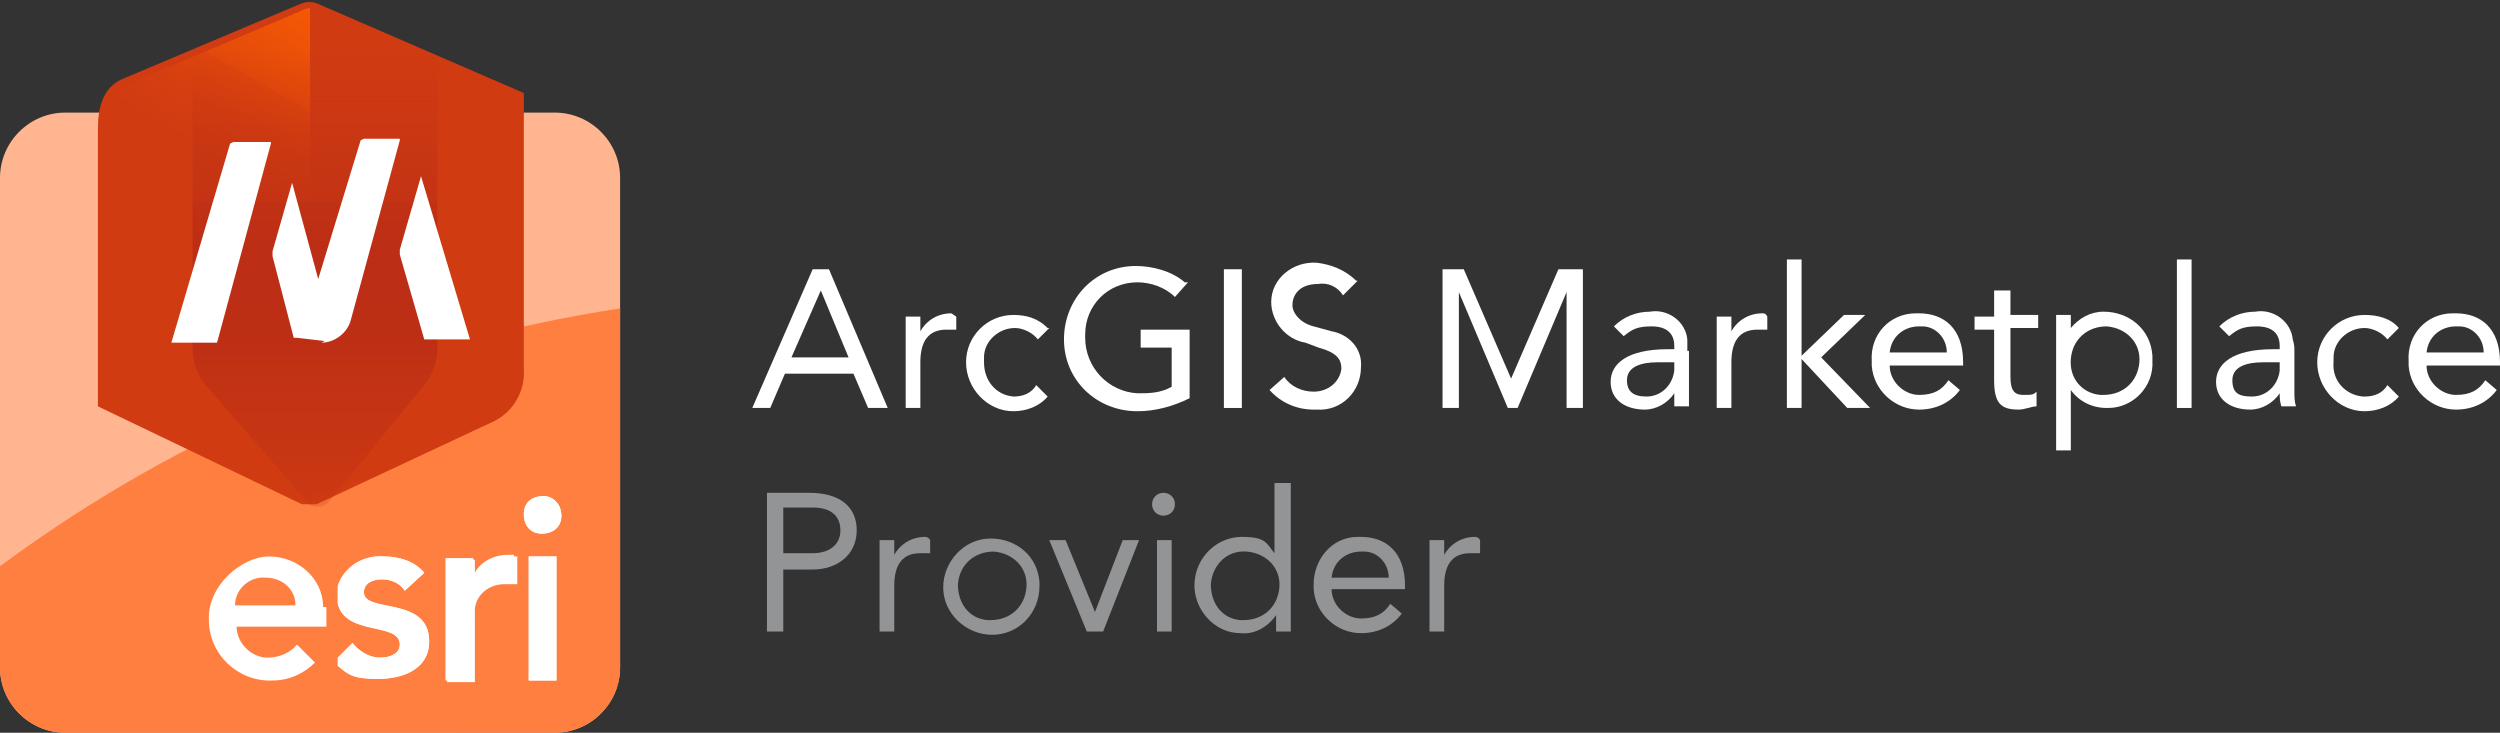
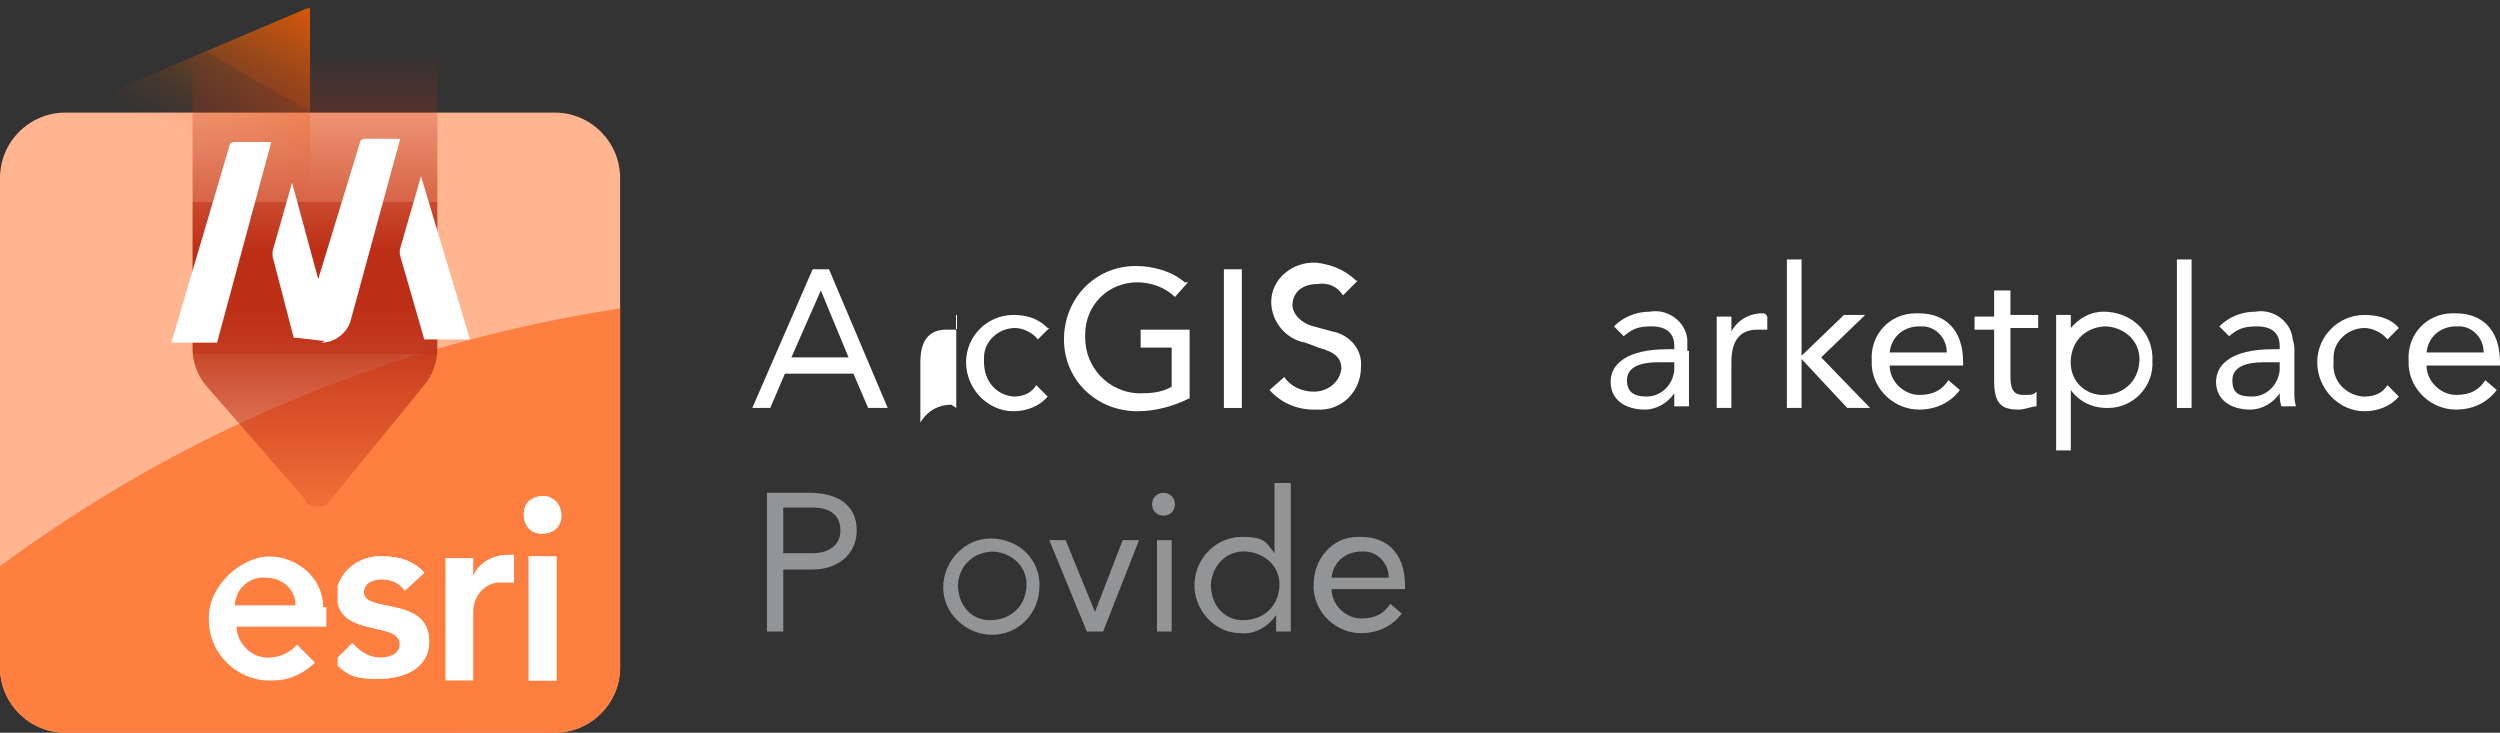
<svg xmlns="http://www.w3.org/2000/svg" id="Layer_1" version="1.1" viewBox="0 0 153.2 44.9">
  <rect x="0" y="0" width="153.2" height="44.9" fill="#333333" stroke="none" />
  <defs>
    <style> .st0 { fill: url(#linear-gradient1); } .st1 { fill: #929496; } .st2 { fill: url(#radial-gradient); } .st3 { fill: url(#linear-gradient); } .st4 { fill: #ff7f41; } .st5 { fill: #fff; } .st6 { fill: #ffb590; } </style>
    <radialGradient id="radial-gradient" cx="-82.1" cy="702.2" fx="-82.1" fy="702.2" r="24" gradientTransform="translate(114.9 -730.2) scale(1.1)" gradientUnits="userSpaceOnUse">
      <stop offset="0" stop-color="#ff6000" />
      <stop offset=".5" stop-color="#d03b12" />
    </radialGradient>
    <linearGradient id="linear-gradient" x1="22.1" y1="680.3" x2="8.4" y2="704" gradientTransform="translate(0 -678)" gradientUnits="userSpaceOnUse">
      <stop offset="0" stop-color="#ff6000" />
      <stop offset="0" stop-color="#ff6000" stop-opacity=".8" />
      <stop offset=".1" stop-color="#ff6000" stop-opacity=".6" />
      <stop offset=".2" stop-color="#ff6000" stop-opacity=".4" />
      <stop offset=".2" stop-color="#ff6000" stop-opacity=".3" />
      <stop offset=".3" stop-color="#ff6000" stop-opacity=".1" />
      <stop offset=".4" stop-color="#ff6000" stop-opacity="0" />
      <stop offset=".4" stop-color="#ff6000" stop-opacity="0" />
      <stop offset=".5" stop-color="#ff6000" stop-opacity="0" />
    </linearGradient>
    <linearGradient id="linear-gradient1" x1="19.3" y1="678" x2="19.3" y2="709" gradientTransform="translate(0 -678)" gradientUnits="userSpaceOnUse">
      <stop offset="0" stop-color="#bc2e15" stop-opacity="0" />
      <stop offset="0" stop-color="#bc2e15" stop-opacity="0" />
      <stop offset=".1" stop-color="#bc2e15" stop-opacity="0" />
      <stop offset=".2" stop-color="#bc2e15" stop-opacity=".2" />
      <stop offset=".3" stop-color="#bc2e15" stop-opacity=".4" />
      <stop offset=".4" stop-color="#bc2e15" stop-opacity=".6" />
      <stop offset=".4" stop-color="#bc2e15" stop-opacity=".8" />
      <stop offset=".5" stop-color="#bc2e15" />
      <stop offset=".6" stop-color="#bc2e15" stop-opacity="1" />
      <stop offset=".7" stop-color="#bc2e15" stop-opacity=".9" />
      <stop offset=".7" stop-color="#bc2e15" stop-opacity=".8" />
      <stop offset=".8" stop-color="#bc2e15" stop-opacity=".6" />
      <stop offset=".9" stop-color="#bc2e15" stop-opacity=".4" />
      <stop offset="1" stop-color="#bc2e15" stop-opacity=".2" />
      <stop offset="1" stop-color="#bc2e15" stop-opacity=".1" />
    </linearGradient>
  </defs>
  <g id="text">
    <path class="st5" d="M50.8,16.5l3.6,8.5h-1.2l-.9-2.1h-4.2l-.9,2.1h-1.1l3.7-8.5h1ZM50.3,17.8l-1.8,4.1h3.5l-1.7-4.1h0Z" />
-     <path class="st5" d="M58.6,19.3v.9c-.3,0-.4,0-.6,0-1.1,0-1.6.7-1.6,2v2.8h-.9v-5.6h.9v.9h0c.4-.7,1.1-1.1,1.9-1.1,0,0,0,0,.3.2Z" />
+     <path class="st5" d="M58.6,19.3v.9c-.3,0-.4,0-.6,0-1.1,0-1.6.7-1.6,2v2.8h-.9h.9v.9h0c.4-.7,1.1-1.1,1.9-1.1,0,0,0,0,.3.2Z" />
    <path class="st5" d="M64.3,20.1l-.7.7c-.3-.4-.9-.7-1.4-.7-1,0-1.9.8-1.9,1.8v.3c0,1.1.7,2,1.8,2.1h0c.6,0,1.1-.2,1.4-.7l.7.7c-.5.6-1.3.9-2.1.9-1.6,0-2.9-1.4-2.9-3s1.3-2.9,2.9-2.9c.8,0,1.5.2,2.1.8Z" />
    <path class="st5" d="M72.8,17.3l-.8.9c-.6-.6-1.5-.9-2.3-.9-1.8,0-3.2,1.4-3.2,3.2v.2c0,1.8,1.4,3.3,3.2,3.4h0c.7,0,1.4,0,2.1-.4v-2.4h-1.9v-1.1h3v4.2c-1,.5-2.1.8-3.2.8-2.5,0-4.5-1.9-4.5-4.4s1.9-4.5,4.4-4.5h0c1,0,2.2.3,3,1Z" />
    <path class="st5" d="M76.1,16.5v8.5h-1.1v-8.5h1.1Z" />
    <path class="st5" d="M83.2,17.2l-.9.9c-.3-.5-.9-.8-1.5-.7-1.3,0-1.6.8-1.6,1.3s.5,1.1,1.3,1.3l1.1.3c1.1.2,1.9,1.1,1.8,2.2,0,1.5-1.2,2.7-2.7,2.6h-.2c-1,0-2-.4-2.7-1.2l.9-.8c.4.6,1.1.9,1.8.9.9,0,1.6-.6,1.7-1.4h0c0-.6-.3-1-1.4-1.3l-.8-.3c-1.2-.2-2.1-1.3-2.1-2.5,0-1.4,1.3-2.5,2.8-2.4h0c.8.1,1.7.4,2.4,1.1Z" />
-     <path class="st5" d="M89.7,16.5l2.9,6.7h0l2.9-6.7h1.5v8.5h-1v-7.1h0l-3,7.1h-.6l-3-7.1h0v7.1h-1v-8.5h1.3Z" />
    <path class="st5" d="M103.5,21.5v2.5c0,.3,0,.6,0,.9h-.9c0-.3,0-.6,0-.8h0c-.4.6-1.1,1-1.8,1-1.2,0-2.1-.6-2.1-1.7s1-2,3.5-2h.4v-.2c0-.8-.5-1.2-1.4-1.2s-1.2.2-1.7.6l-.6-.6c.6-.6,1.4-.9,2.2-.9,1.1-.2,2.2.6,2.3,1.7,0,.3,0,.5,0,.7ZM100.9,24.3c.9,0,1.6-.7,1.7-1.6v-.5h-1c-1.1,0-1.9.3-1.9,1.1,0,.7.4,1,1.2,1Z" />
    <path class="st5" d="M108.3,19.3v.9c-.3,0-.4,0-.6,0-1.1,0-1.6.7-1.6,2v2.8h-.9v-5.6h.9v.9h0c.4-.7,1.1-1.1,1.9-1.1.1,0,.2,0,.3.2Z" />
    <path class="st5" d="M110.4,15.9v5.9l2.6-2.5h1.3l-2.7,2.6,3,3.1h-1.4l-2.8-3v3h-.9v-9.1h.9Z" />
    <path class="st5" d="M120.3,22.2v.2h-4.5c0,1,.9,1.8,1.8,1.8s1.4-.3,1.8-.9l.7.6c-.6.8-1.5,1.2-2.5,1.2-1.5,0-2.8-1.2-2.9-2.7v-.3c-.1-1.6,1.1-2.9,2.7-2.9h.2c1.5,0,2.7.9,2.7,3ZM119.3,21.6c0-.9-.7-1.6-1.5-1.6h-.2c-.9,0-1.7.6-1.8,1.6h3.5Z" />
    <path class="st5" d="M123.2,17.7v1.6h1.7v.8h-1.7v3c0,.9.3,1.1.8,1.1s.6,0,.8-.2v.9c-.3,0-.7.2-1.1.2-1.1,0-1.5-.4-1.5-1.8v-3.1h-1.2v-.8h1.2v-1.6h1Z" />
    <path class="st5" d="M131.9,22.1c.1,1.6-1.2,2.9-2.7,2.9h-.1c-.9,0-1.7-.4-2.2-1.1h0v3.7h-.9v-8.3h.9v.8h0c.5-.6,1.2-1,2-1,1.6,0,2.9,1.1,3,2.7v.3ZM128.9,24.2c1.2,0,2.1-.8,2.2-2,.1-1.2-.8-2.1-2-2.2-1.2,0-2.1.8-2.2,2h0c-.1,1.2.7,2.1,1.8,2.2q.1,0,.2,0h0Z" />
    <path class="st5" d="M134.3,15.9v9.1h-.9v-9.1h.9Z" />
    <path class="st5" d="M140.6,21.5v2.5c0,.3,0,.6.1.9h-.9c-.1-.3-.1-.6-.1-.8h0c-.4.6-1.1,1-1.8,1-1.2,0-2.1-.6-2.1-1.7s1-2,3.5-2h.4v-.2c0-.8-.5-1.2-1.4-1.2s-1.2.2-1.7.6l-.6-.6c.6-.6,1.4-.9,2.2-.9,1.1-.2,2.2.6,2.3,1.7.1.3.1.5.1.7ZM138,24.3c.9,0,1.6-.7,1.7-1.6v-.5h-1c-1.1,0-1.9.3-1.9,1.1s.4,1,1.2,1Z" />
    <path class="st5" d="M147,20.1l-.7.7c-.3-.4-.9-.7-1.4-.7-1,0-1.9.8-1.9,1.8v.3c-.1,1.1.7,2,1.8,2.1h.1c.6,0,1.1-.2,1.4-.7l.7.7c-.5.6-1.3.9-2.1.9-1.6,0-2.9-1.4-2.9-3s1.3-2.9,2.9-2.9c.8,0,1.6.2,2.1.8Z" />
    <path class="st5" d="M153.2,22.2v.2h-4.5c0,1,.9,1.8,1.8,1.8s1.4-.3,1.8-.9l.7.6c-.6.8-1.5,1.2-2.5,1.2-1.5,0-2.8-1.2-2.9-2.7v-.3c-.1-1.6,1.1-2.9,2.7-2.9h.2c1.5,0,2.7.9,2.7,3ZM152.2,21.6c0-.9-.7-1.6-1.5-1.6h-.2c-.9,0-1.7.6-1.8,1.6h3.5Z" />
    <path class="st1" d="M49.6,30.2c1.8,0,2.9.8,2.9,2.3s-1.2,2.4-2.7,2.4h-1.8v3.8h-1v-8.5h2.6ZM49.8,33.9c1,0,1.7-.5,1.7-1.4s-.6-1.4-1.7-1.4h-1.8v2.8h1.8Z" />
-     <path class="st1" d="M57,33v.9c-.3,0-.4,0-.6,0-1.1,0-1.6.7-1.6,2v2.8h-.9v-5.6h.9v.9h0c.4-.7,1.1-1.1,1.9-1.1,0,0,.2,0,.3.2Z" />
    <path class="st1" d="M63.7,35.9c0,1.7-1.3,3-2.9,3s-3-1.3-3-2.9,1.3-3,2.9-3h0c1.6,0,2.9,1.1,3,2.7v.2ZM60.7,38c1.2,0,2.1-.8,2.2-2s-.8-2.1-2-2.2c-1.2,0-2.1.8-2.2,2h0c0,1.2.7,2.1,1.8,2.2q0,0,.2,0h0Z" />
    <path class="st1" d="M65.3,33.1l1.8,4.4h0l1.7-4.4h1l-2.2,5.6h-1l-2.3-5.6h1Z" />
    <path class="st1" d="M72,30.9c0,.4-.3.7-.7.7s-.7-.3-.7-.7.3-.7.7-.7.7.3.7.7ZM71.8,33.1v5.6h-.9v-5.6h.9Z" />
    <path class="st1" d="M79.1,29.6v9.1h-.9v-1h0c-.5.7-1.3,1.2-2.2,1.1-1.6,0-2.9-1.5-2.8-3.1s1.4-2.8,2.9-2.8,1.5.4,2,1h0v-4.3s1,0,1,0ZM76.2,38c1.2,0,2.1-.8,2.2-2s-.8-2.1-2-2.2-2.1.8-2.2,2h0c0,1.2.7,2.1,1.8,2.2,0,0,.2,0,.2,0Z" />
    <path class="st1" d="M86.1,35.9v.2h-4.5c0,1,.9,1.8,1.8,1.8s1.4-.3,1.8-.9l.7.6c-.6.8-1.5,1.2-2.5,1.2-1.5,0-2.8-1.2-2.9-2.7v-.3c0-1.5,1.1-2.9,2.7-2.9h.2c1.5,0,2.7.9,2.7,3ZM85.1,35.4c0-.9-.7-1.6-1.5-1.6h-.2c-.9,0-1.7.6-1.8,1.6h3.5Z" />
-     <path class="st1" d="M90.7,33v.9c-.3,0-.4,0-.6,0-1.1,0-1.6.7-1.6,2v2.8h-.9v-5.6h.9v.9h0c.4-.7,1.1-1.1,1.9-1.1,0,0,.2,0,.3.2Z" />
  </g>
  <g id="emblems">
    <path class="st6" d="M4,6.9h30c2.2,0,4,1.8,4,4v30c0,2.2-1.8,4-4,4H4c-2.2,0-4-1.8-4-4V10.9c0-2.2,1.8-4,4-4Z" />
    <path class="st4" d="M0,34.7v6.2c0,2.2,1.8,4,4,4h30c2.2,0,4-1.8,4-4v-22c-13.8,2.1-26.8,7.5-38,15.8Z" />
-     <path class="st2" d="M6,7.9v17l12.5,6c.3,0,.6,0,.9,0l10.9-5.1c1.2-.6,1.9-1.9,1.8-3.2V5.7L19.4.2c-.3-.1-.6-.1-.9,0L7.6,4.8c-1.3.5-1.6,1.8-1.6,3.1Z" />
    <path class="st3" d="M19,.5c0,0-.3,0-.4.1l-10.6,4.5c-1.2.5-2,1.7-2,3.1v16.4l12.6,5.9c0,0,.3,0,.4,0V.5Z" />
    <path class="st0" d="M18.7,30.7c.4.5,1.1.5,1.5,0h0c0,0,5.8-7.1,5.8-7.1.5-.6.8-1.4.8-2.2V3.1L19.8,0c-.3-.1-.6-.1-.9,0l-7.1,3v18.4c0,.8.3,1.6.8,2.2l6.1,7Z" />
    <path class="st5" d="M24.5,15.6v-.3l1.3-4.5h0l3,10s0,0,0,0h-2.6c0,0-.2,0-.2,0l-1.5-5.2ZM19.7,21c.8,0,1.6-.6,1.8-1.4l3-11s0-.1,0-.1h-2.2c0,0-.2.1-.2.1l-2.6,8.5-1.6-5.9h0l-1.2,4.2v.3l1.3,5c0,0,0,0,.2,0l1.7.2ZM13.1,21c0,0,.2,0,.2,0l3.3-12.2s0-.1,0-.1h-2.3c0,0-.2.1-.2.1l-3.6,12.2s0,0,0,0h2.6Z" />
    <path class="st5" d="M33.3,30.4c.6,0,1.1.5,1.1,1.2s-.5,1.1-1.2,1.1-1.1-.5-1.1-1.2.5-1.1,1.2-1.1h0Z" />
    <path class="st5" d="M31.6,34c0,0-.3,0-.5,0-.9,0-1.8.5-2.1,1.3h0v-1.1h-1.7v7.5h1.7v-4.2c0-.9.6-1.7,1.5-1.8h.3c.2,0,.5,0,.7,0v-1.7Z" />
    <path class="st5" d="M26.3,39.3c0,1.7-1.6,2.3-3.1,2.3s-1.8-.2-2.5-.8v-.5l.9-.9c.4.5,1,.9,1.7.9s1.2-.3,1.2-.8c0-1.4-3.3-.5-3.8-2.5v-1.1c.4-1.2,1.6-1.9,2.8-1.8,1,0,1.9.3,2.5,1l-1.2,1.1c-.3-.5-.9-.7-1.4-.7s-1.1.2-1.1.8c0,1.3,4,.2,4,3Z" />
    <rect class="st5" x="32.4" y="34.1" width="1.7" height="7.6" />
-     <path class="st5" d="M31.6,35.8c-.2,0-.5,0-.7,0-.9,0-1.7.6-1.8,1.5v4.5h-1.7v-7.5h1.7v1.1h0c.4-.8,1.2-1.3,2.1-1.3s.3,0,.5,0v1.7Z" />
    <path class="st5" d="M26.3,39.3c0,1.7-1.6,2.3-3.1,2.3s-1.8-.2-2.5-.8v-.5l.9-.9c.4.5,1,.9,1.7.9s1.2-.3,1.2-.8c0-1.4-3.3-.5-3.8-2.5v-1.1c.4-1.2,1.6-1.9,2.8-1.8,1,0,1.9.3,2.5,1l-1.2,1.1c-.3-.5-.9-.7-1.4-.7s-1.1.2-1.1.8c0,1.3,4,.2,4,3Z" />
    <rect class="st5" x="32.4" y="34.1" width="1.7" height="7.6" />
    <path class="st5" d="M33.3,30.4c.6,0,1.1.5,1.1,1.2s-.5,1.1-1.2,1.1-1.1-.5-1.1-1.2.5-1.1,1.2-1.1h0Z" />
    <path class="st5" d="M19.8,37.2c0-1.8-1.6-3.1-3.3-3.1s-3.8,1.8-3.7,3.9c0,2.1,1.8,3.8,3.9,3.7,1,0,1.9-.4,2.6-1.1l-1.1-1.1c-.4.5-1.1.8-1.8.8-1,0-1.9-.9-1.9-1.9h5.5v-1.2h-.2ZM14.4,37.1c0-1,.9-1.8,1.9-1.7.9,0,1.7.6,1.8,1.5v.2h-3.7Z" />
  </g>
</svg>